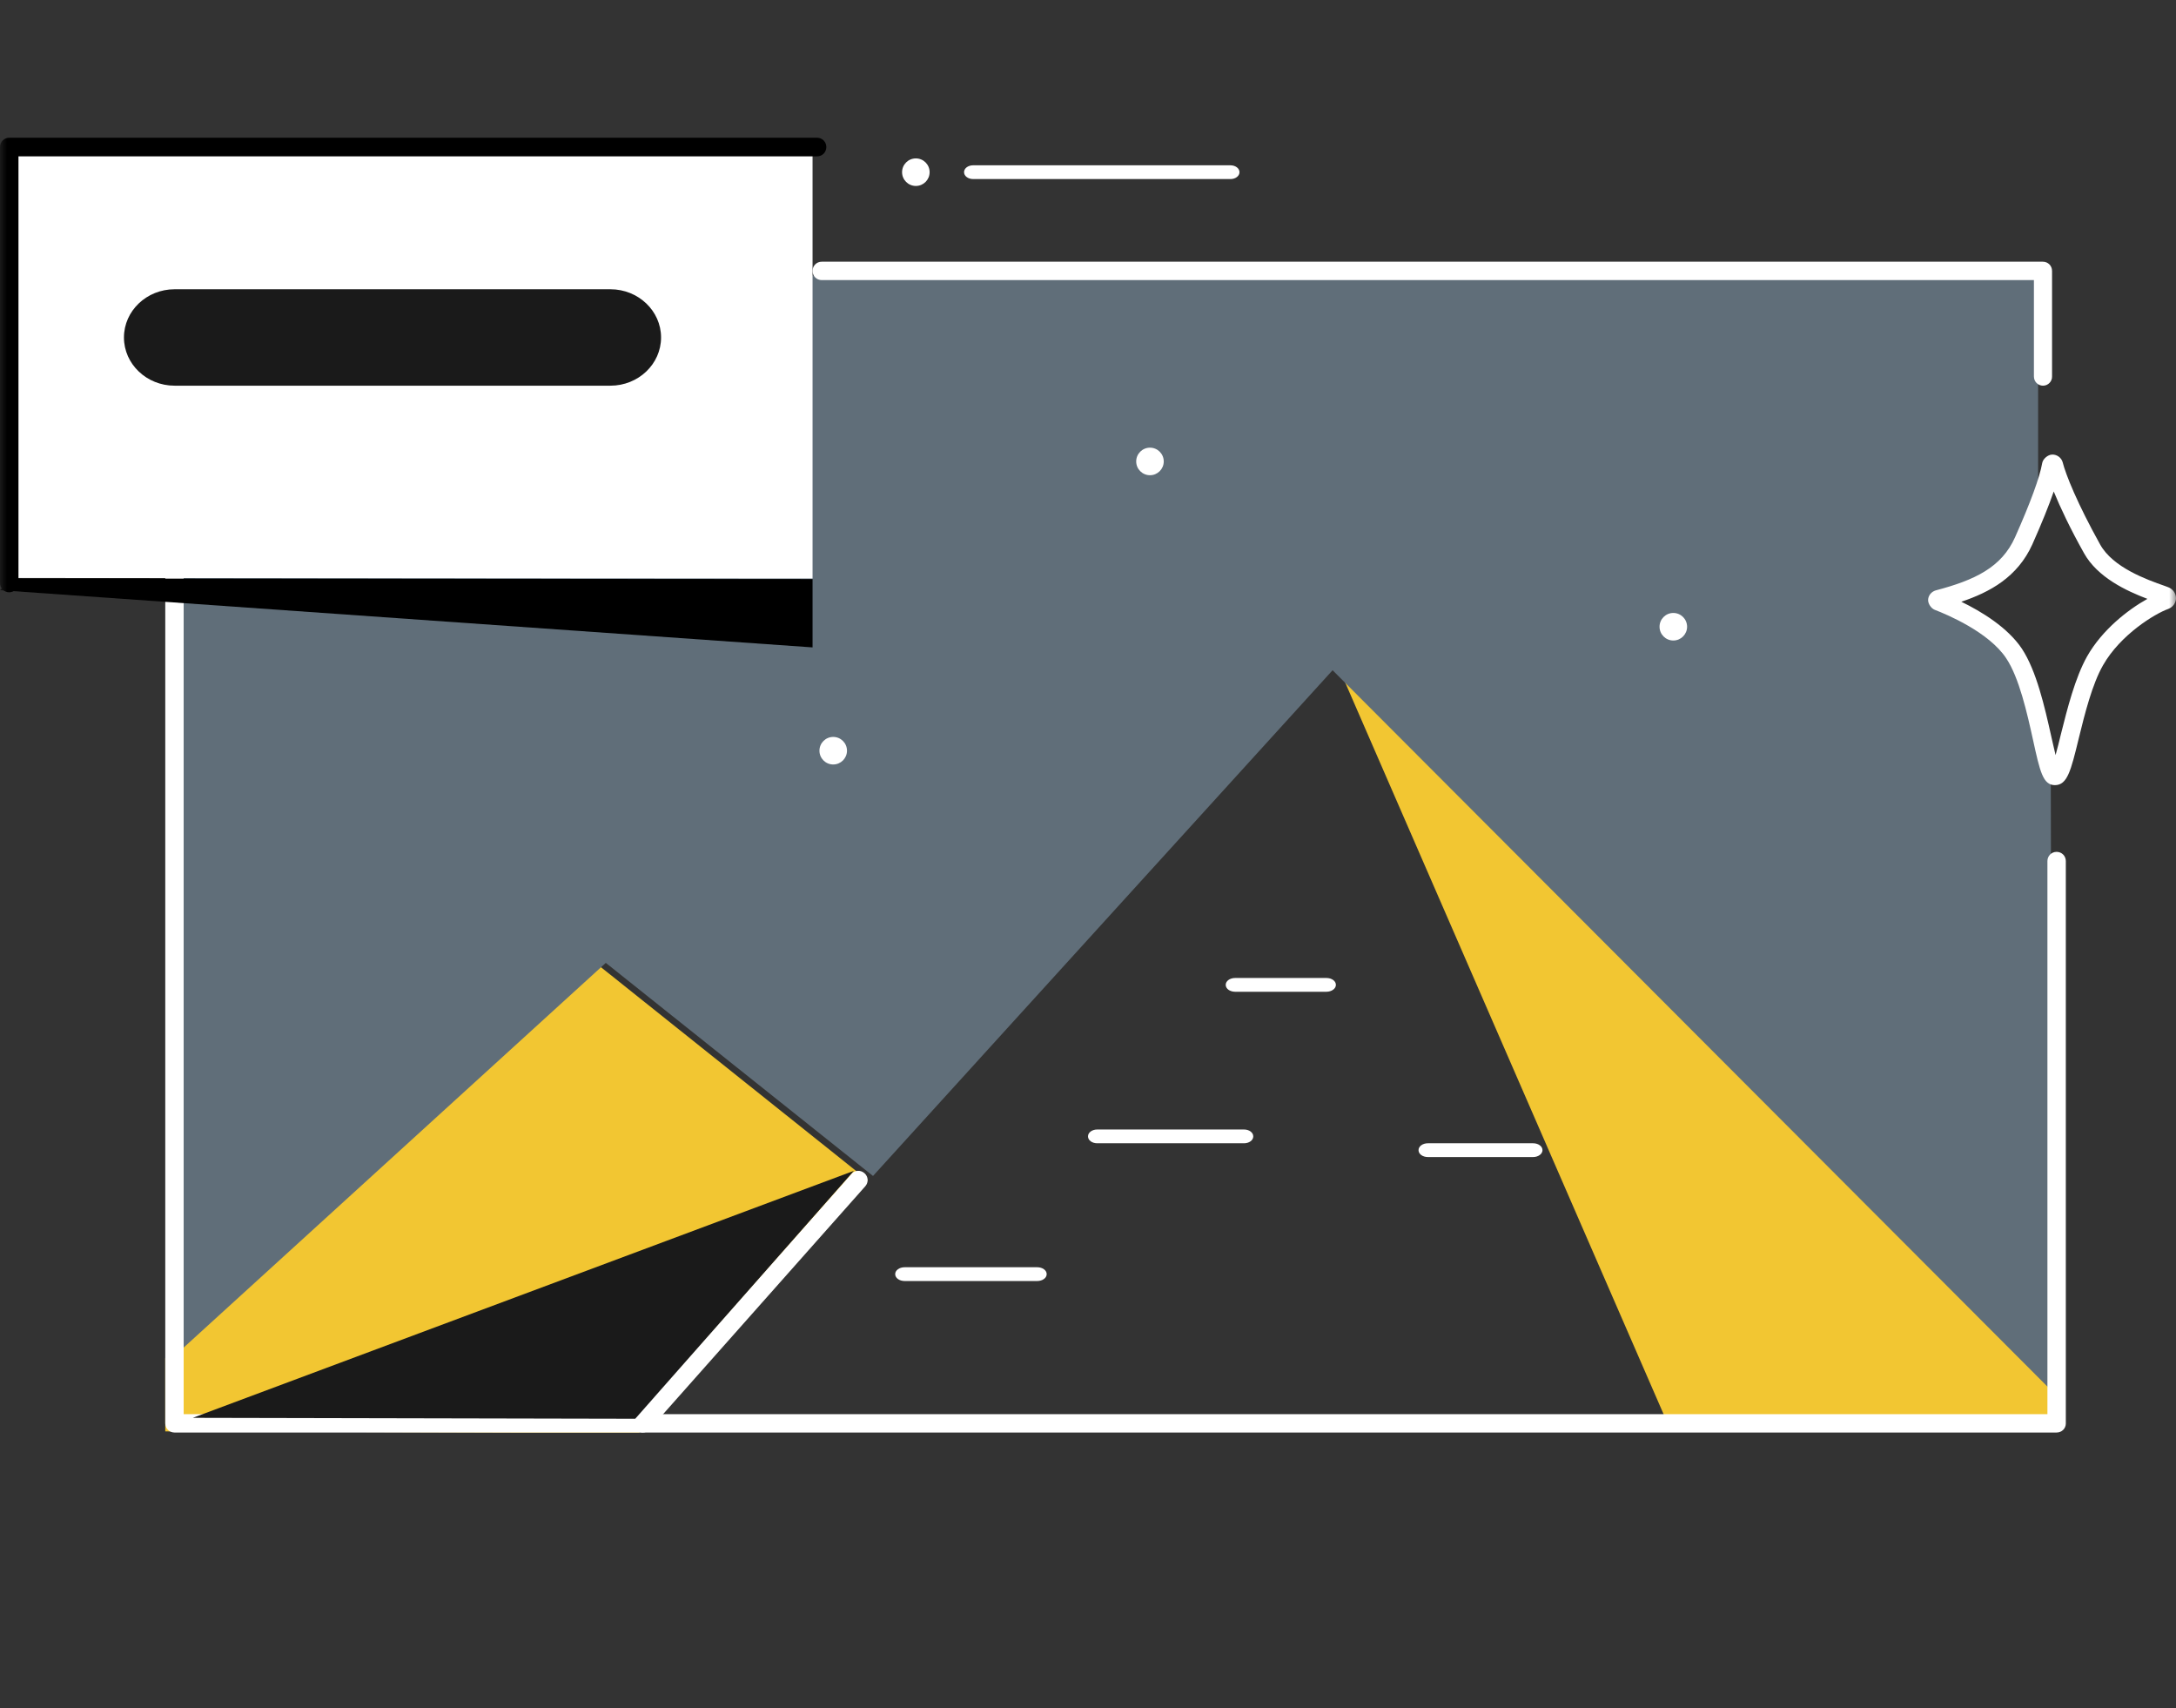
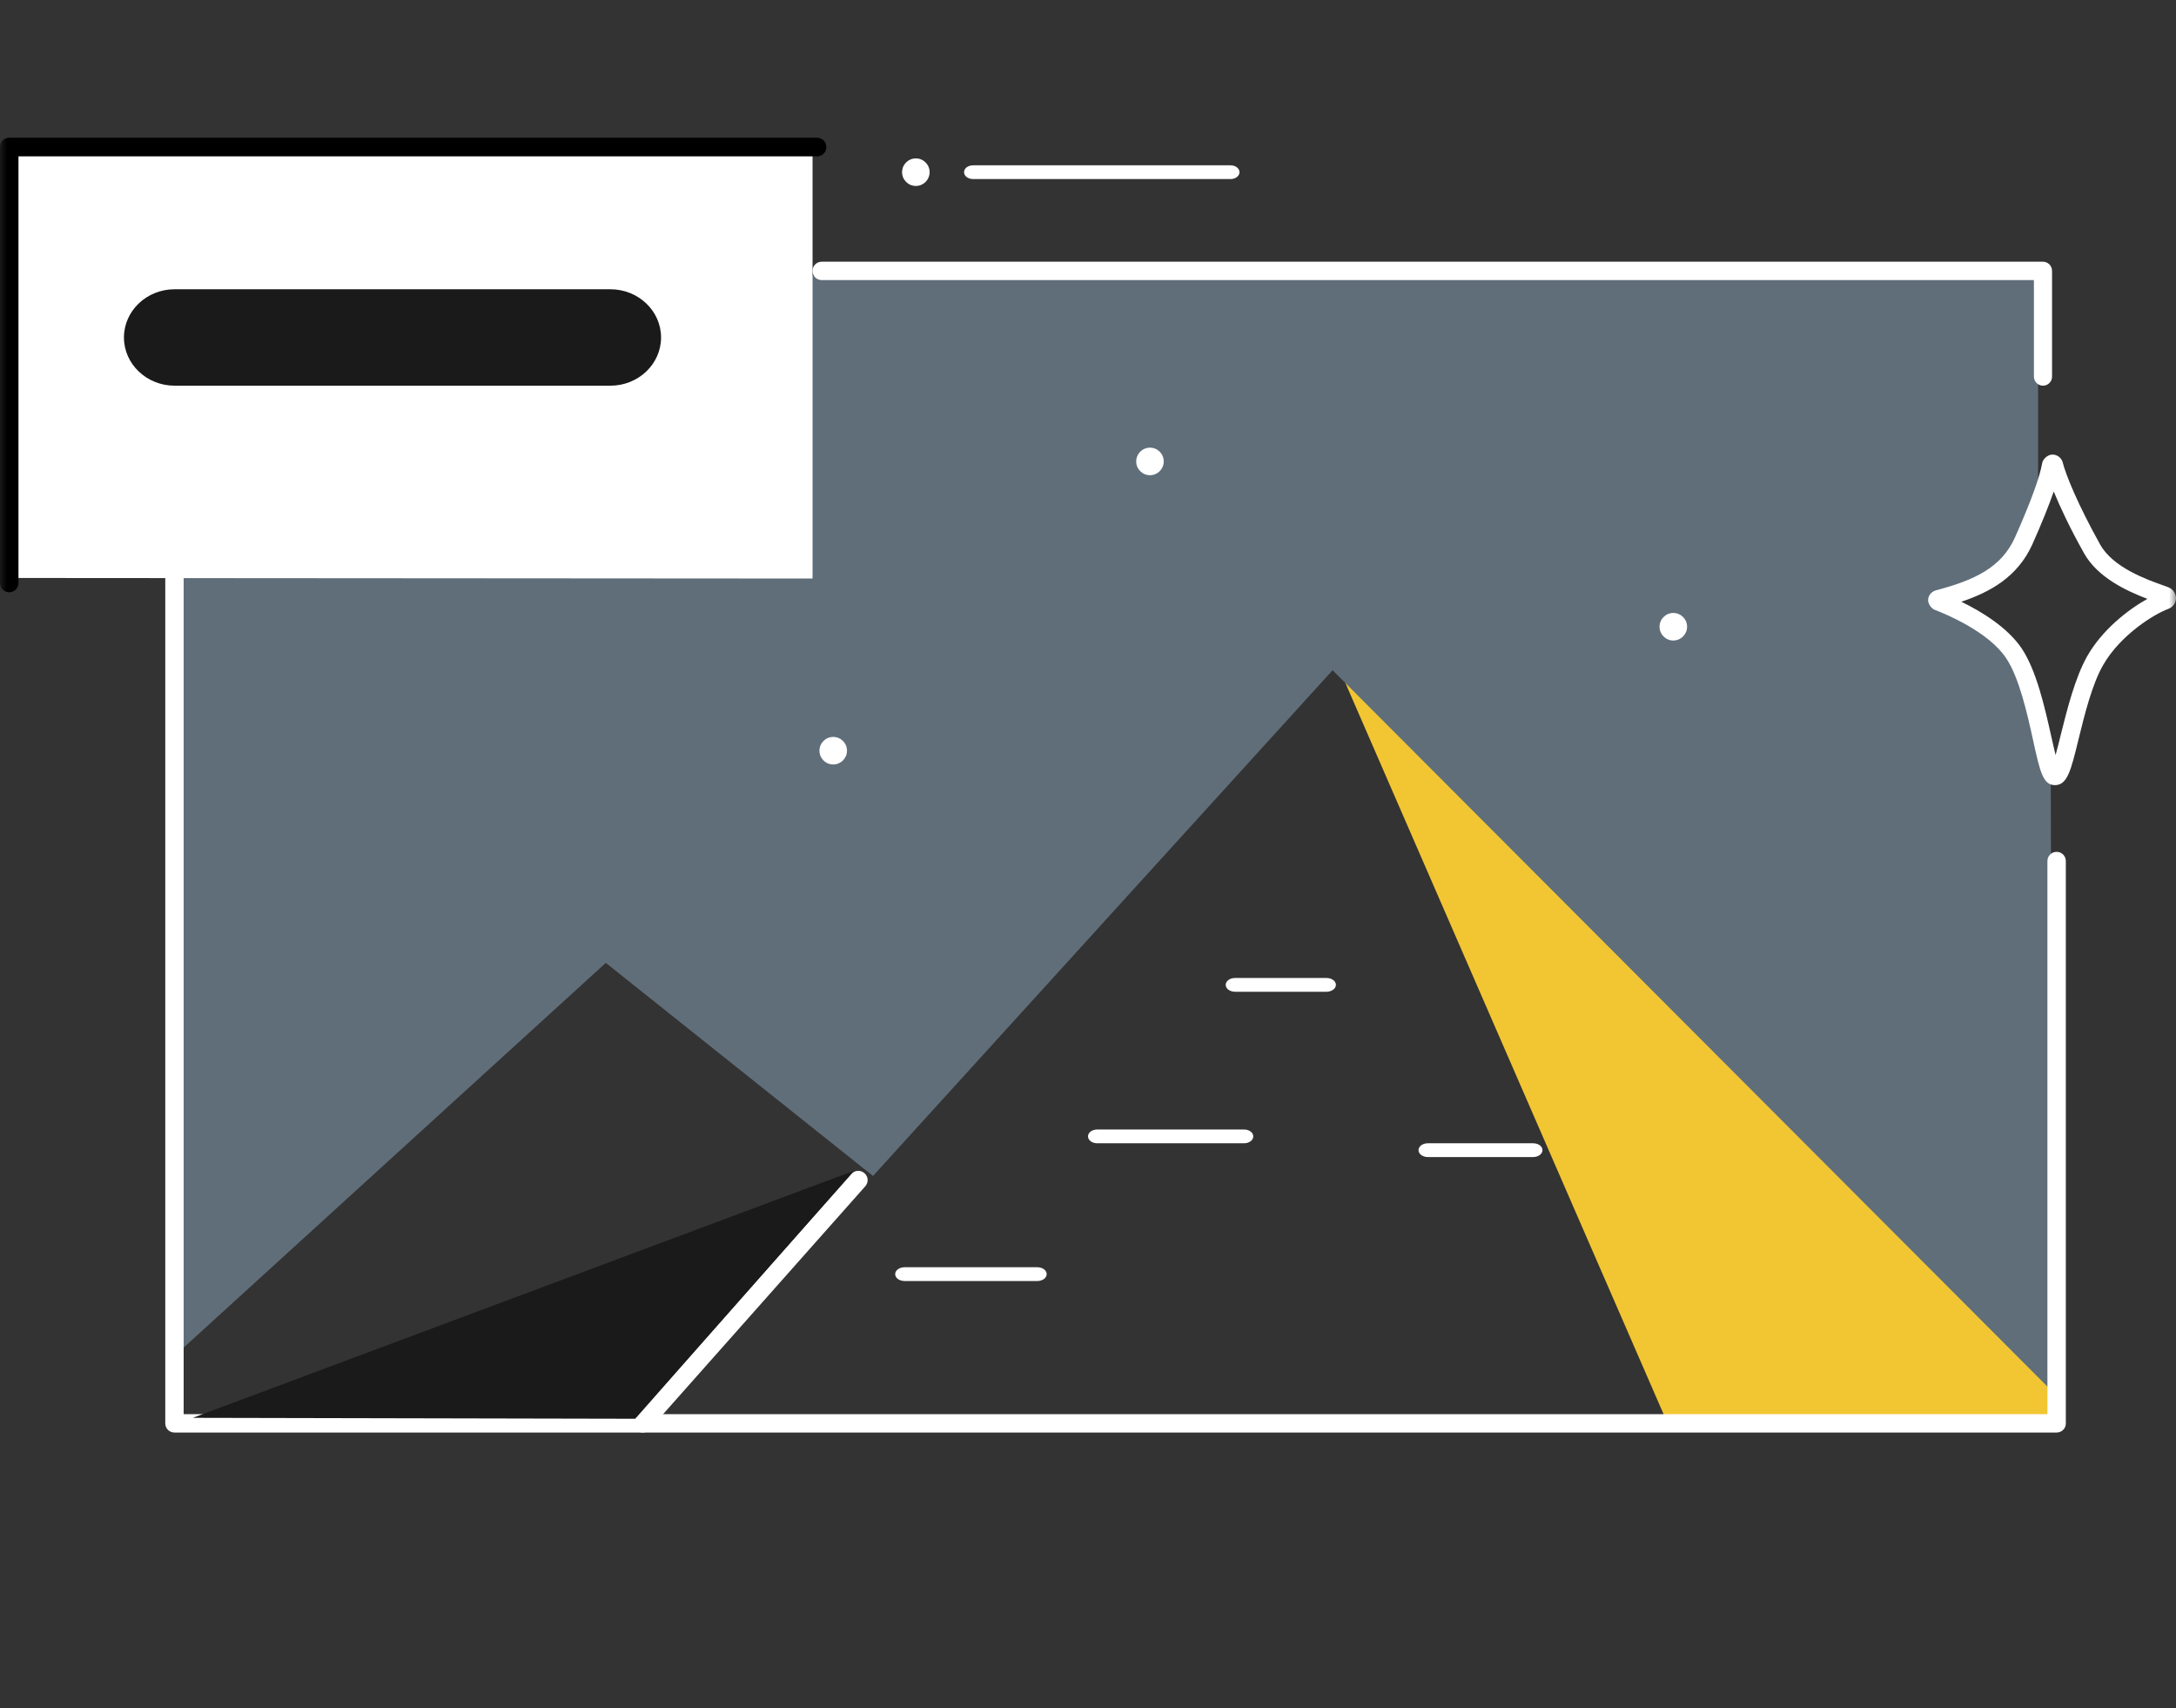
<svg xmlns="http://www.w3.org/2000/svg" xmlns:xlink="http://www.w3.org/1999/xlink" width="158px" height="124px" viewBox="0 0 158 124" version="1.1">
  <rect x="0" y="0" width="158" height="124" fill="#333333" stroke="none" />
  <title>FULL CONTROL</title>
  <desc>Created with Sketch.</desc>
  <defs>
    <rect id="path-1" x="0" y="0" width="158" height="123" />
  </defs>
  <g id="Page-1" stroke="none" stroke-width="1" fill="none" fill-rule="evenodd">
    <g id="GECATA-1237-XL" transform="translate(-1166, -4593)">
      <g id="FULL-CONTROL" transform="translate(1166, 4593)">
        <mask id="mask-2" fill="white">
          <use xlink:href="#path-1" />
        </mask>
        <g id="Mask" />
        <g mask="url(#mask-2)">
          <g transform="translate(0, 10)">
-             <polygon id="Path" fill="#F2C632" fill-rule="evenodd" points="12 88.6 43.363 60 63 75.677 46.422 94 37.15 94 12 93.919" />
            <polygon id="Path" fill="#F2C632" fill-rule="evenodd" points="97 38 120.939 93 149 93 149 90.628" />
            <path d="M13.253,32.546 L13.399,10.278 L58.955,10 L147.988,10 L147.988,24.938 C147.988,24.938 147.069,28.61 145.751,30.306 C144.432,32.016 140.611,33.713 140.611,33.713 C140.611,33.713 144.432,35.158 145.884,37.384 C147.335,39.611 148.907,46.172 148.907,46.172 L149,91 L96.76,38.657 L63.389,75.373 L43.987,59.904 L13,88.137" id="Path" fill="#606E79" fill-rule="nonzero" />
            <path d="M149.332,94 L12.668,94 C12.294,94 12,93.706 12,93.332 L12,31.668 C12,31.294 12.294,31 12.668,31 C13.042,31 13.336,31.294 13.336,31.668 L13.336,92.665 L148.664,92.665 L148.664,52.512 C148.664,52.138 148.958,51.844 149.332,51.844 C149.706,51.844 150,52.138 150,52.512 L150,93.346 C150,93.706 149.706,94 149.332,94 Z" id="Path" fill="#FFFFFF" fill-rule="nonzero" />
            <path d="M148.348,18 C147.975,18 147.683,17.706 147.683,17.332 L147.683,10.335 L59.665,10.335 C59.293,10.335 59,10.042 59,9.668 C59,9.294 59.293,9 59.665,9 L148.334,9 C148.707,9 149,9.294 149,9.668 L149,17.332 C149.013,17.693 148.707,18 148.348,18 Z" id="Path" fill="#FFFFFF" fill-rule="nonzero" />
            <path d="M46.67,94 C46.51,94 46.349,93.946 46.229,93.826 C45.948,93.585 45.921,93.157 46.175,92.876 L61.821,75.229 C62.062,74.948 62.49,74.921 62.771,75.175 C63.052,75.416 63.079,75.844 62.825,76.125 L47.166,93.773 C47.045,93.92 46.858,94 46.67,94 Z" id="Path" fill="#FFFFFF" fill-rule="nonzero" />
            <path d="M149.216,47 C148.34,47 148.125,46.032 147.613,43.691 C147.195,41.795 146.616,39.205 145.673,37.793 C144.42,35.896 141.375,34.614 140.486,34.274 C140.216,34.17 139.987,33.817 140.001,33.542 C140.014,33.228 140.243,32.953 140.553,32.862 C143.382,32.116 145.336,31.201 146.319,28.991 C147.437,26.479 148.098,24.675 148.286,23.615 C148.34,23.314 148.69,23.014 149,23.001 C149.351,22.987 149.674,23.223 149.768,23.55 C149.997,24.465 150.846,26.571 152.49,29.527 C153.419,31.201 155.871,32.077 157.178,32.535 L157.421,32.626 C157.757,32.744 158,33.071 158,33.424 C158,33.777 157.771,34.078 157.434,34.209 C156.478,34.549 153.972,36.066 152.705,38.29 C151.91,39.676 151.371,41.847 150.94,43.6 C150.361,45.993 150.105,46.987 149.216,47 C149.229,47 149.216,47 149.216,47 Z M142.412,33.686 C143.867,34.392 145.767,35.543 146.804,37.086 L146.804,37.086 C147.869,38.695 148.461,41.311 148.933,43.416 C149.041,43.874 149.148,44.384 149.256,44.816 C149.391,44.345 149.526,43.783 149.647,43.286 C150.105,41.468 150.671,39.205 151.547,37.649 C152.638,35.726 154.511,34.261 155.925,33.477 C154.403,32.901 152.301,31.92 151.318,30.155 C150.307,28.35 149.593,26.833 149.122,25.682 C148.771,26.702 148.259,27.97 147.572,29.514 C146.494,31.907 144.473,32.993 142.412,33.686 Z" id="Shape" fill="#FFFFFF" fill-rule="nonzero" />
            <path d="M90.329,73 L79.671,73 C79.295,73 79,72.78 79,72.5 C79,72.22 79.295,72 79.671,72 L90.329,72 C90.705,72 91,72.22 91,72.5 C91,72.78 90.705,73 90.329,73 Z" id="Path" fill="#FFFFFF" fill-rule="nonzero" />
            <path d="M96.313,62 L89.687,62 C89.302,62 89,61.78 89,61.5 C89,61.22 89.302,61 89.687,61 L96.313,61 C96.698,61 97,61.22 97,61.5 C97,61.78 96.684,62 96.313,62 Z" id="Path" fill="#FFFFFF" fill-rule="nonzero" />
            <path d="M111.32,74 L103.68,74 C103.299,74 103,73.78 103,73.5 C103,73.22 103.299,73 103.68,73 L111.32,73 C111.701,73 112,73.22 112,73.5 C112,73.78 111.687,74 111.32,74 Z" id="Path" fill="#FFFFFF" fill-rule="nonzero" />
            <path d="M75.312,83 L65.688,83 C65.302,83 65,82.78 65,82.5 C65,82.22 65.302,82 65.688,82 L75.312,82 C75.698,82 76,82.22 76,82.5 C76,82.78 75.698,83 75.312,83 Z" id="Path" fill="#FFFFFF" fill-rule="nonzero" />
            <path d="M89.349,3 L70.664,3 C70.292,3 70,2.78 70,2.5 C70,2.22 70.292,2 70.664,2 L89.336,2 C89.708,2 90,2.22 90,2.5 C90,2.78 89.708,3 89.349,3 Z" id="Path" fill="#FFFFFF" fill-rule="nonzero" />
            <circle id="Oval" fill="#FFFFFF" fill-rule="nonzero" cx="66.5" cy="2.5" r="1" />
            <circle id="Oval" fill="#FFFFFF" fill-rule="nonzero" cx="121.5" cy="35.5" r="1" />
            <circle id="Oval" fill="#FFFFFF" fill-rule="nonzero" cx="60.5" cy="44.5" r="1" />
            <circle id="Oval" fill="#FFFFFF" fill-rule="nonzero" cx="83.5" cy="23.5" r="1" />
            <polygon id="Path" fill="#1A1A1A" fill-rule="nonzero" points="62 75 46.125 93 14 92.932" />
            <polygon id="Path" fill="#FFFFFF" fill-rule="nonzero" points="1.04 1.133 59 1 59 32 1 31.96" />
            <path d="M44.323,18 L12.677,18 C10.649,18 9,16.43 9,14.5 L9,14.5 C9,12.57 10.649,11 12.677,11 L44.323,11 C46.351,11 48,12.57 48,14.5 L48,14.5 C48,16.43 46.351,18 44.323,18 Z" id="Path" fill="#1A1A1A" fill-rule="nonzero" />
            <path d="M0.67,33 C0.295,33 0,32.703 0,32.324 L0,0.676 C0,0.297 0.295,0 0.67,0 L59.33,0 C59.705,0 60,0.297 60,0.676 C60,1.054 59.705,1.352 59.33,1.352 L1.341,1.352 L1.341,32.324 C1.341,32.703 1.032,33 0.67,33 Z" id="Path" fill="#000000" fill-rule="nonzero" />
-             <polygon id="Path" fill="#000000" fill-rule="nonzero" points="0.848 32 0 32.848 59 37 59 32.039" />
          </g>
        </g>
      </g>
    </g>
  </g>
</svg>